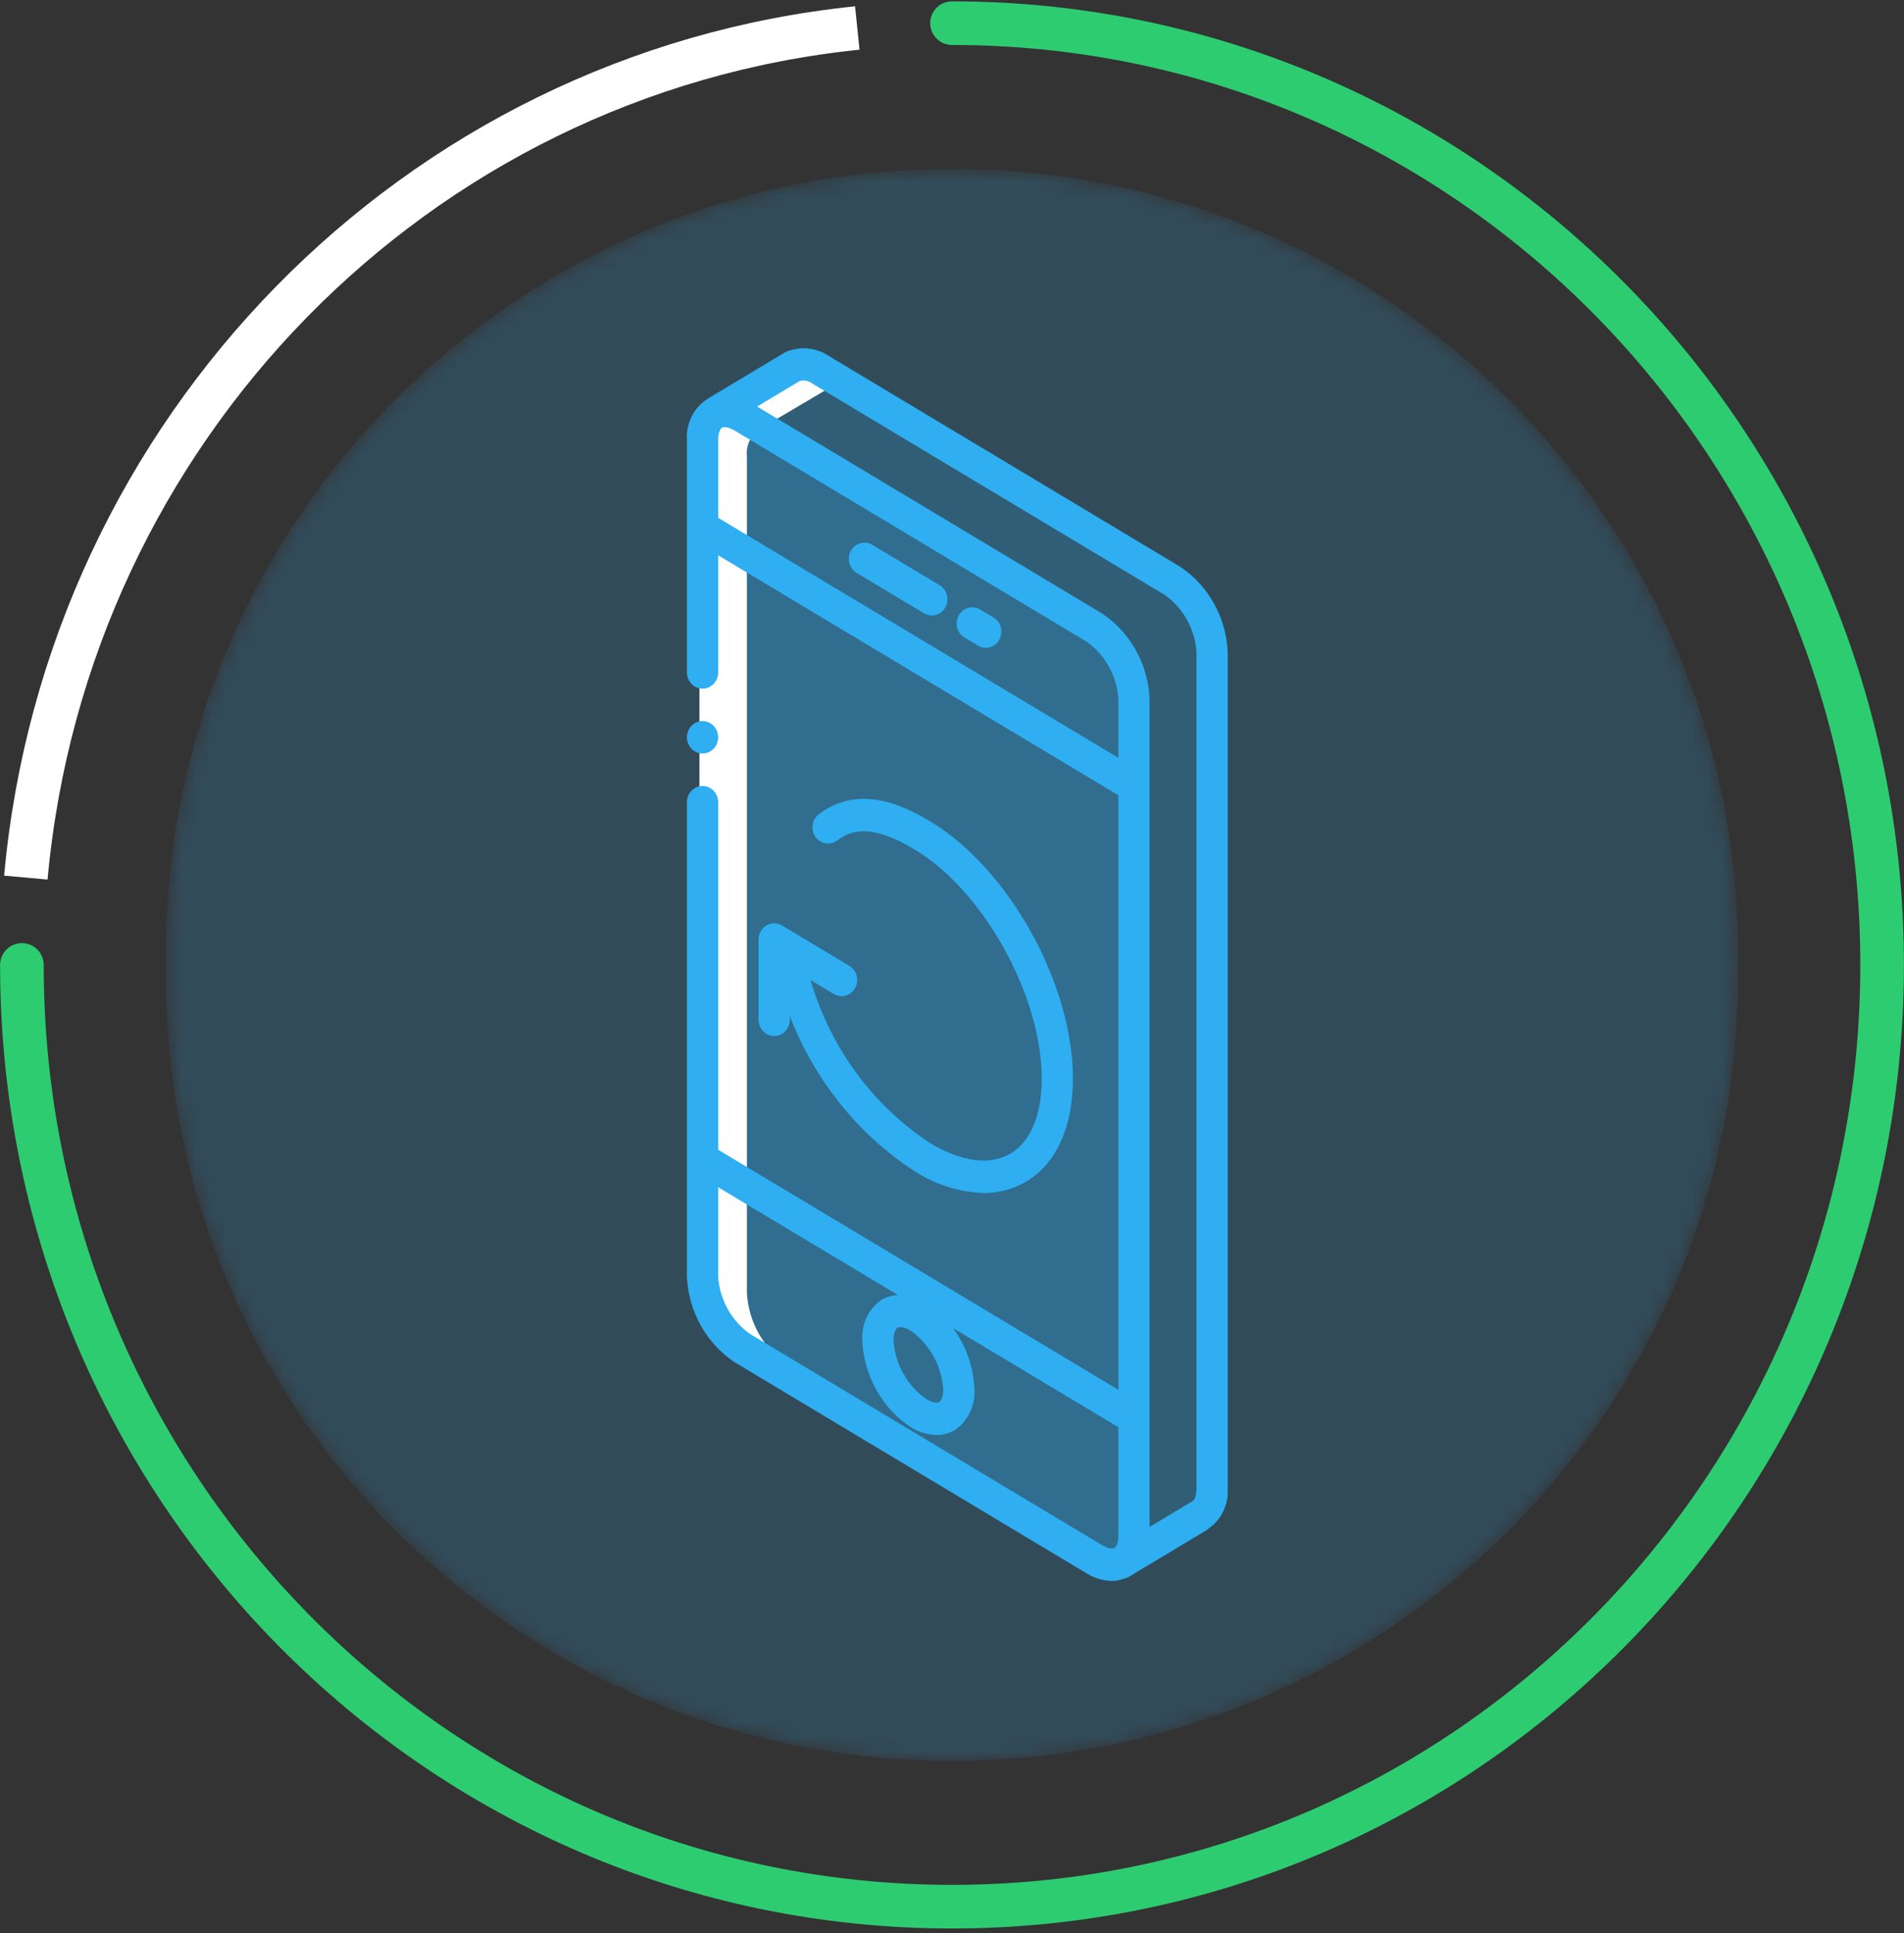
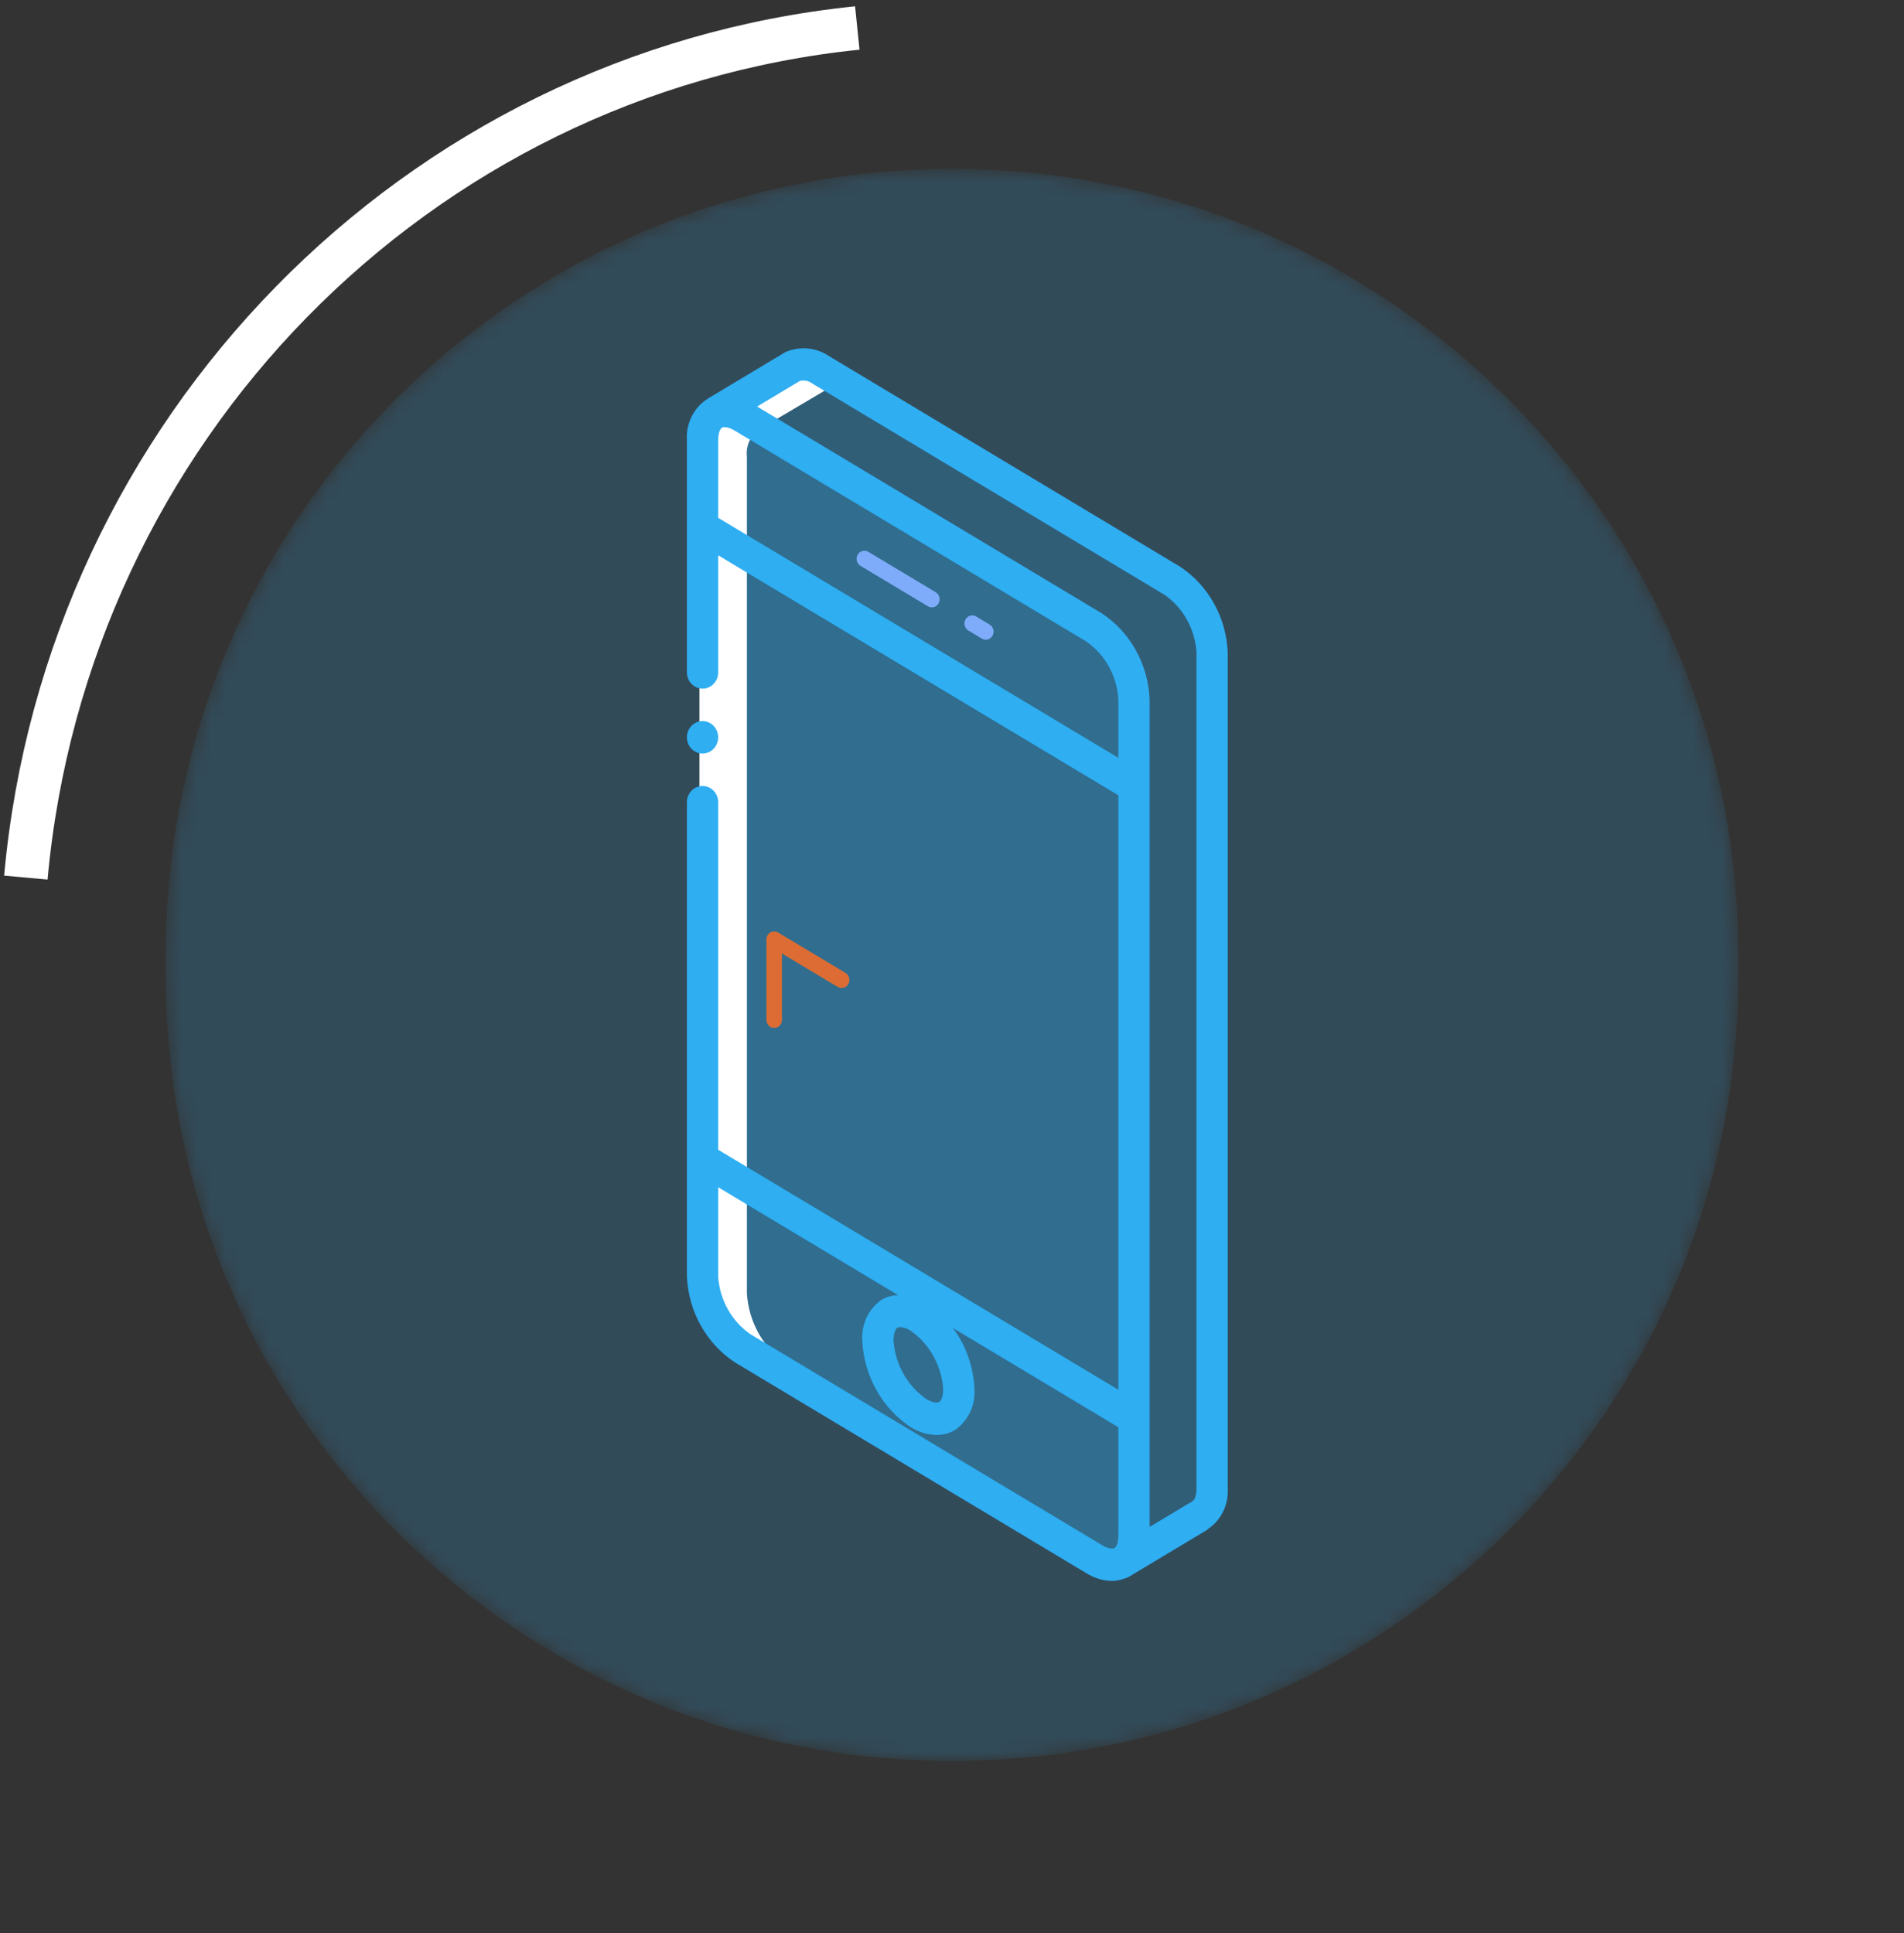
<svg xmlns="http://www.w3.org/2000/svg" width="131" height="133" viewBox="0 0 131 133" fill="none">
  <rect x="0" y="0" width="131" height="133" fill="#333333" stroke="none" />
-   <path d="M1.506 66.387C1.506 102.171 30.157 131.18 65.5 131.18C100.843 131.18 129.494 102.171 129.494 66.387C129.494 30.603 100.843 1.594 65.5 1.594" stroke="#2ECC71" stroke-width="3" stroke-linecap="round" />
  <path d="M58.984 1.926C28.651 5.032 4.574 29.586 1.778 60.379" stroke="white" stroke-width="3" />
  <mask id="mask0" mask-type="alpha" maskUnits="userSpaceOnUse" x="11" y="11" width="109" height="111">
    <path d="M65.5 11.621C95.373 11.621 119.59 35.791 119.59 65.607V67.168C119.59 96.983 95.373 121.153 65.5 121.153C35.627 121.153 11.409 96.983 11.409 67.168V65.607C11.409 35.791 35.627 11.621 65.5 11.621Z" fill="white" />
  </mask>
  <g mask="url(#mask0)">
    <path opacity="0.2" d="M65.5 11.621C95.373 11.621 119.59 35.791 119.59 65.607V67.168C119.59 96.983 95.373 121.153 65.5 121.153C35.627 121.153 11.409 96.983 11.409 67.168V65.607C11.409 35.791 35.627 11.621 65.5 11.621Z" fill="#2FAEF2" />
    <path opacity="0.2" d="M80.655 39.956L56.462 25.444C55.923 25.051 55.234 24.955 54.614 25.187L54.603 25.176L49.23 28.391L49.24 28.402C48.608 28.791 48.254 29.53 48.338 30.288V87.845C48.449 89.844 49.471 91.668 51.089 92.757L75.281 107.269C75.82 107.662 76.51 107.757 77.129 107.526L77.387 107.369L82.385 104.366L82.406 104.355L82.492 104.299C83.123 103.914 83.476 103.179 83.395 102.424V44.867C83.288 42.87 82.27 41.045 80.655 39.956Z" fill="#2FAEF2" />
    <path opacity="0.2" d="M78.021 48.082V105.639C78.106 106.395 77.757 107.132 77.129 107.525C76.51 107.757 75.82 107.661 75.281 107.269L51.089 92.757C49.471 91.668 48.449 89.844 48.338 87.845V30.288C48.254 29.53 48.608 28.791 49.24 28.402C49.86 28.169 50.55 28.265 51.089 28.659L75.281 43.17C76.898 44.258 77.917 46.084 78.021 48.082Z" fill="#2FAEF2" />
    <path d="M64.111 41.788C64.017 41.788 63.925 41.762 63.843 41.713L59.205 38.932C58.948 38.778 58.86 38.436 59.008 38.169C59.157 37.902 59.486 37.811 59.742 37.965L64.38 40.746C64.591 40.873 64.694 41.13 64.631 41.374C64.568 41.619 64.355 41.788 64.111 41.788Z" fill="#7FACFA" />
    <path d="M67.823 44.013C67.729 44.013 67.636 43.987 67.555 43.938L66.627 43.382C66.46 43.283 66.358 43.098 66.358 42.899C66.358 42.699 66.46 42.515 66.627 42.415C66.793 42.315 66.998 42.315 67.164 42.415L68.092 42.971C68.303 43.098 68.405 43.355 68.342 43.599C68.279 43.843 68.066 44.013 67.823 44.013Z" fill="#7FACFA" />
    <path d="M53.267 70.722C53.124 70.722 52.987 70.663 52.887 70.559C52.786 70.454 52.729 70.312 52.73 70.164V64.638C52.73 64.439 52.832 64.255 52.998 64.155C53.164 64.055 53.369 64.055 53.535 64.155L58.173 66.937C58.34 67.037 58.443 67.221 58.444 67.421C58.444 67.621 58.341 67.805 58.174 67.905C58.008 68.005 57.802 68.004 57.636 67.903L53.804 65.605V70.164C53.804 70.312 53.748 70.454 53.647 70.559C53.546 70.663 53.409 70.722 53.267 70.722Z" fill="#DC6C33" />
-     <path d="M67.675 81.521C66.09 81.462 64.548 80.973 63.202 80.103C58.135 76.794 54.665 71.399 53.662 65.269C53.643 65.123 53.681 64.974 53.767 64.857C53.853 64.739 53.981 64.662 54.123 64.642C54.264 64.62 54.409 64.658 54.523 64.748C54.637 64.838 54.711 64.973 54.727 65.121C55.675 70.912 58.952 76.01 63.739 79.137C66.075 80.538 68.232 80.784 69.813 79.838C71.359 78.911 72.21 76.91 72.21 74.202C72.21 68.227 68.169 60.943 63.202 57.964C60.624 56.42 58.801 56.237 57.292 57.37C57.051 57.55 56.716 57.494 56.542 57.244C56.369 56.995 56.422 56.646 56.662 56.465C58.537 55.059 60.786 55.228 63.739 56.998C69.002 60.154 73.284 67.871 73.284 74.202C73.284 77.325 72.242 79.67 70.35 80.805C69.535 81.286 68.612 81.533 67.675 81.521Z" fill="#DC6C33" />
    <path d="M77.241 107.537C76.621 107.752 75.94 107.653 75.402 107.269L50.909 92.757C49.277 91.677 48.241 89.851 48.124 87.845V30.288C48.041 29.527 48.399 28.787 49.038 28.402L49.027 28.391L54.467 25.176L54.478 25.187C55.105 24.955 55.802 25.051 56.349 25.444L57.775 26.292C57.764 26.292 57.753 26.303 57.742 26.303L57.731 26.292L52.291 29.507L52.302 29.518C51.664 29.903 51.305 30.643 51.388 31.404V88.961C51.505 90.968 52.541 92.794 54.173 93.873L77.241 107.537Z" fill="white" />
    <path d="M84.471 44.867C84.364 42.471 83.141 40.278 81.193 38.988L56.993 24.472C56.249 23.985 55.344 23.839 54.493 24.07C54.391 24.086 54.291 24.118 54.197 24.163C54.185 24.169 54.172 24.169 54.16 24.175L54.157 24.177C54.127 24.192 54.094 24.192 54.064 24.21L48.693 27.429C48.672 27.442 48.661 27.463 48.641 27.477C48.627 27.485 48.611 27.487 48.598 27.495C47.698 28.106 47.187 29.175 47.262 30.289V46.263C47.262 46.879 47.743 47.379 48.337 47.379C48.931 47.379 49.412 46.879 49.412 46.263V38.205L76.946 54.717V95.616L49.412 79.104V55.193C49.412 54.576 48.931 54.077 48.337 54.077C47.743 54.077 47.262 54.576 47.262 55.193V87.845C47.376 90.243 48.602 92.434 50.551 93.724L74.745 108.237C75.28 108.573 75.89 108.757 76.514 108.771C76.802 108.767 77.086 108.711 77.355 108.607C77.46 108.585 77.561 108.547 77.655 108.494L77.735 108.446C77.744 108.44 77.754 108.439 77.763 108.434C77.771 108.429 77.776 108.421 77.784 108.416L82.867 105.365L83.057 105.25C83.083 105.234 83.096 105.208 83.119 105.189C84.018 104.589 84.534 103.531 84.471 102.424V44.867H84.471ZM80.122 40.924C81.402 41.815 82.214 43.27 82.322 44.867V102.424C82.322 102.925 82.178 103.22 82.035 103.29C82.001 103.313 81.969 103.338 81.938 103.365C81.909 103.38 81.876 103.382 81.848 103.4L79.095 105.054V48.082C78.986 45.686 77.764 43.495 75.817 42.204L52.091 27.971L55.033 26.208C55.045 26.203 55.058 26.204 55.069 26.198C55.371 26.141 55.682 26.218 55.926 26.41L80.122 40.924ZM49.412 35.627V30.289C49.412 29.77 49.553 29.5 49.674 29.427C49.797 29.352 50.104 29.36 50.551 29.626L74.745 44.139C76.025 45.03 76.837 46.486 76.946 48.082V52.139L49.412 35.627ZM64.893 95.569C64.893 96.102 64.748 96.379 64.622 96.454C64.493 96.531 64.18 96.524 63.723 96.249C62.419 95.34 61.591 93.858 61.477 92.231C61.477 91.698 61.622 91.421 61.748 91.346C61.807 91.315 61.872 91.301 61.938 91.304C62.191 91.322 62.435 91.408 62.648 91.551C63.951 92.461 64.78 93.942 64.893 95.569ZM51.624 91.789C50.341 90.899 49.524 89.444 49.412 87.845V81.682L61.788 89.104C61.398 89.114 61.016 89.22 60.673 89.413C59.766 90.029 59.251 91.107 59.327 92.231C59.442 94.656 60.679 96.874 62.648 98.183C63.189 98.524 63.807 98.712 64.44 98.727C64.881 98.731 65.314 98.614 65.697 98.388C66.605 97.771 67.12 96.693 67.044 95.569C66.983 94.041 66.464 92.572 65.56 91.366L76.946 98.194V105.64C76.946 106.149 76.813 106.414 76.695 106.493L76.675 106.505C76.545 106.57 76.251 106.561 75.818 106.302L51.624 91.789Z" fill="#2FAEF2" />
-     <path d="M64.65 40.264L60.012 37.481C59.498 37.174 58.841 37.357 58.544 37.891C58.247 38.425 58.423 39.107 58.937 39.415L63.575 42.197C64.089 42.505 64.746 42.322 65.043 41.788C65.339 41.255 65.163 40.572 64.65 40.264Z" fill="#2FAEF2" />
-     <path d="M68.36 42.489L67.433 41.931C67.1 41.732 66.69 41.732 66.357 41.931C66.025 42.131 65.82 42.499 65.82 42.898C65.82 43.297 66.025 43.666 66.357 43.865L67.286 44.422C67.8 44.73 68.457 44.547 68.753 44.013C69.05 43.479 68.874 42.797 68.36 42.489Z" fill="#2FAEF2" />
-     <path d="M58.835 67.978C58.977 67.722 59.016 67.417 58.942 67.131C58.869 66.845 58.688 66.601 58.442 66.453L53.804 63.671C53.471 63.472 53.061 63.472 52.729 63.671C52.397 63.871 52.192 64.239 52.192 64.638V70.164C52.192 70.781 52.673 71.28 53.266 71.28C53.86 71.28 54.341 70.781 54.341 70.164V69.912C56.047 74.324 59.054 78.061 62.933 80.587C64.361 81.507 65.996 82.022 67.675 82.08C68.706 82.092 69.722 81.819 70.618 81.288C72.683 80.049 73.821 77.533 73.821 74.202C73.821 67.694 69.418 59.76 64.007 56.514C62.02 55.323 59.064 53.972 56.347 56.013C56.035 56.246 55.867 56.635 55.906 57.032C55.944 57.429 56.184 57.775 56.535 57.938C56.886 58.101 57.294 58.057 57.606 57.823C58.546 57.116 59.915 56.638 62.933 58.449C67.67 61.288 71.672 68.503 71.672 74.202C71.672 76.702 70.916 78.532 69.543 79.355C68.137 80.2 66.171 79.95 64.007 78.653C60.052 76.061 57.127 72.076 55.767 67.428L57.367 68.387C57.881 68.695 58.538 68.512 58.835 67.978Z" fill="#2FAEF2" />
    <path d="M48.337 51.844C48.93 51.844 49.411 51.344 49.411 50.728C49.411 50.111 48.93 49.611 48.337 49.611C47.743 49.611 47.262 50.111 47.262 50.728C47.262 51.344 47.743 51.844 48.337 51.844Z" fill="#2FAEF2" />
  </g>
</svg>